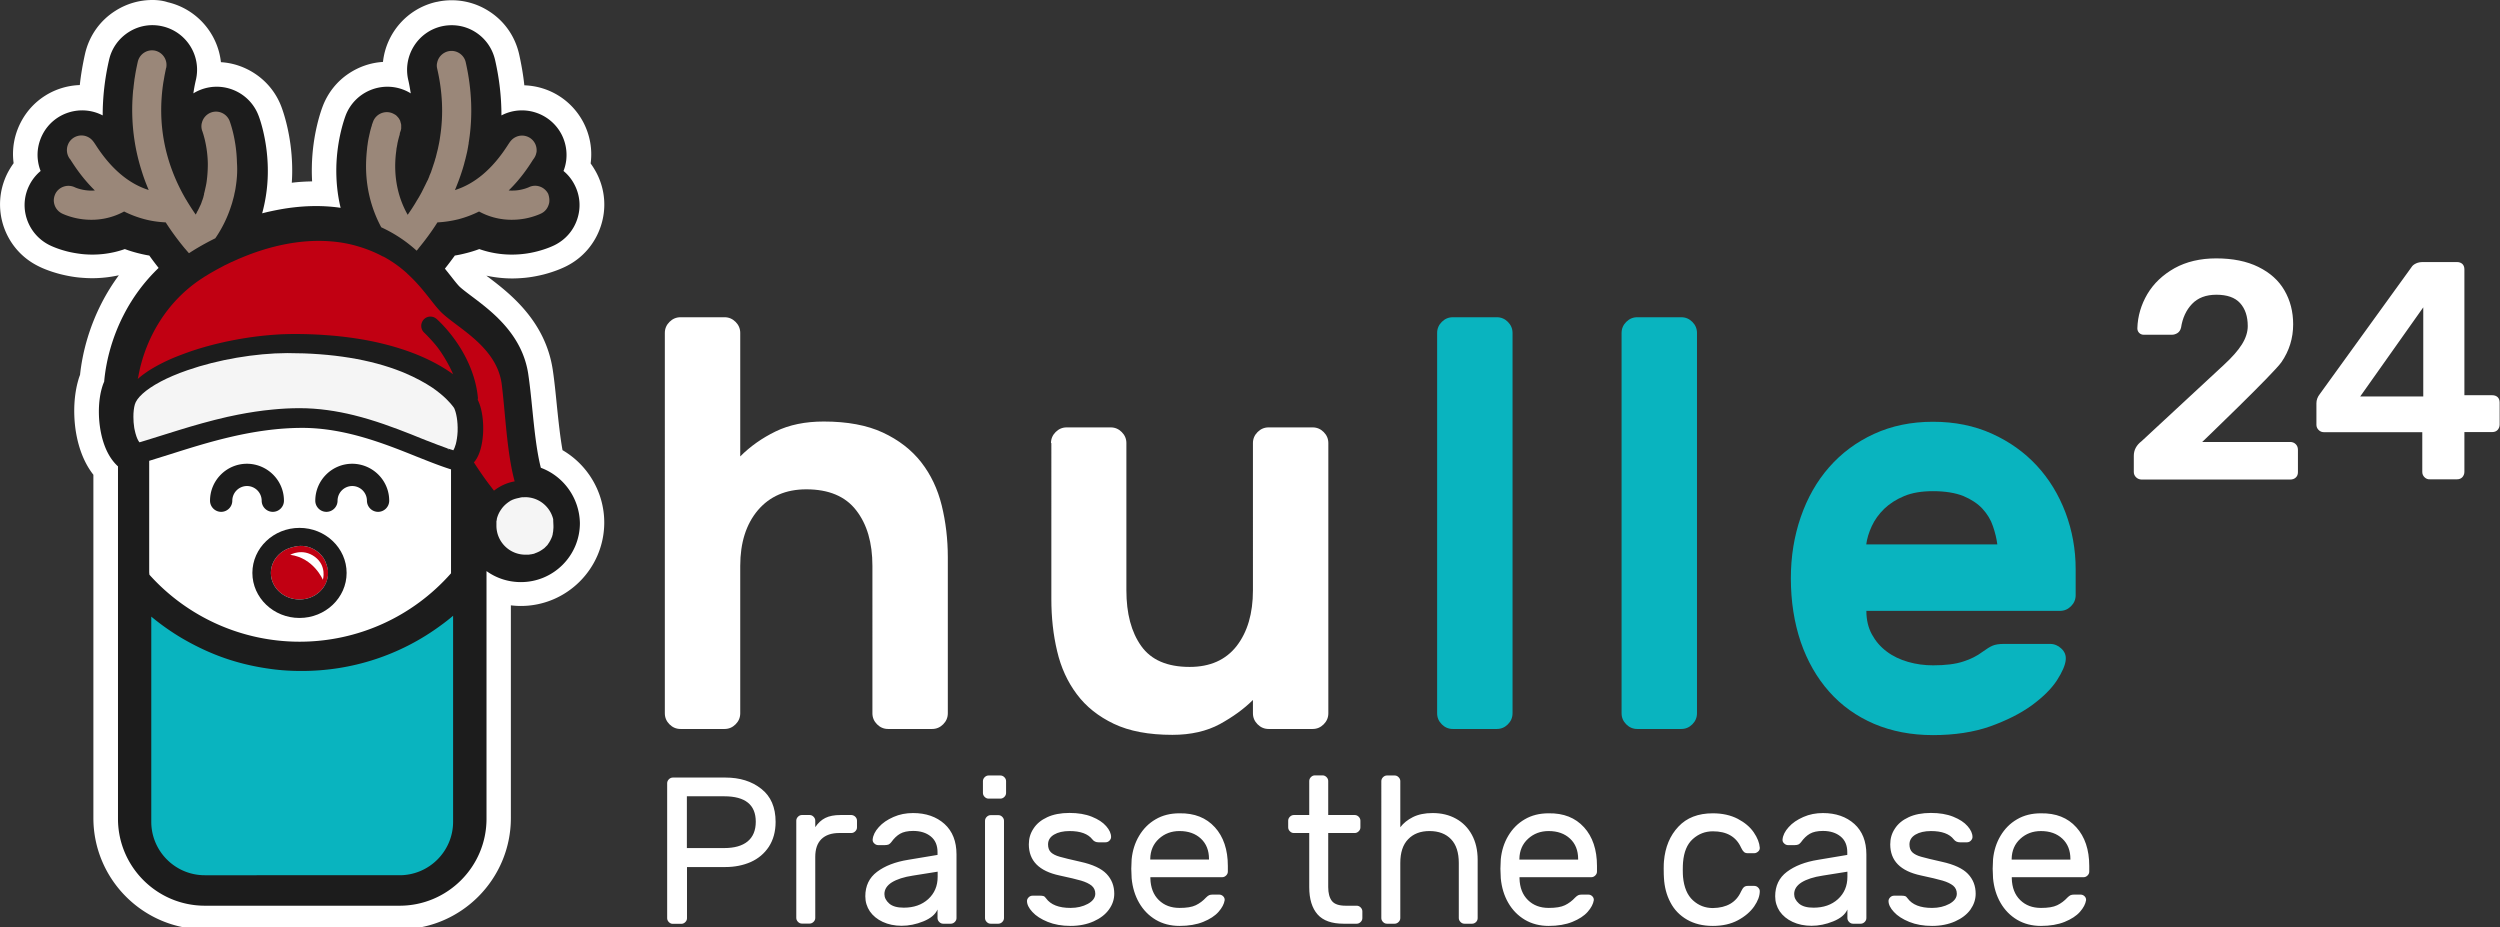
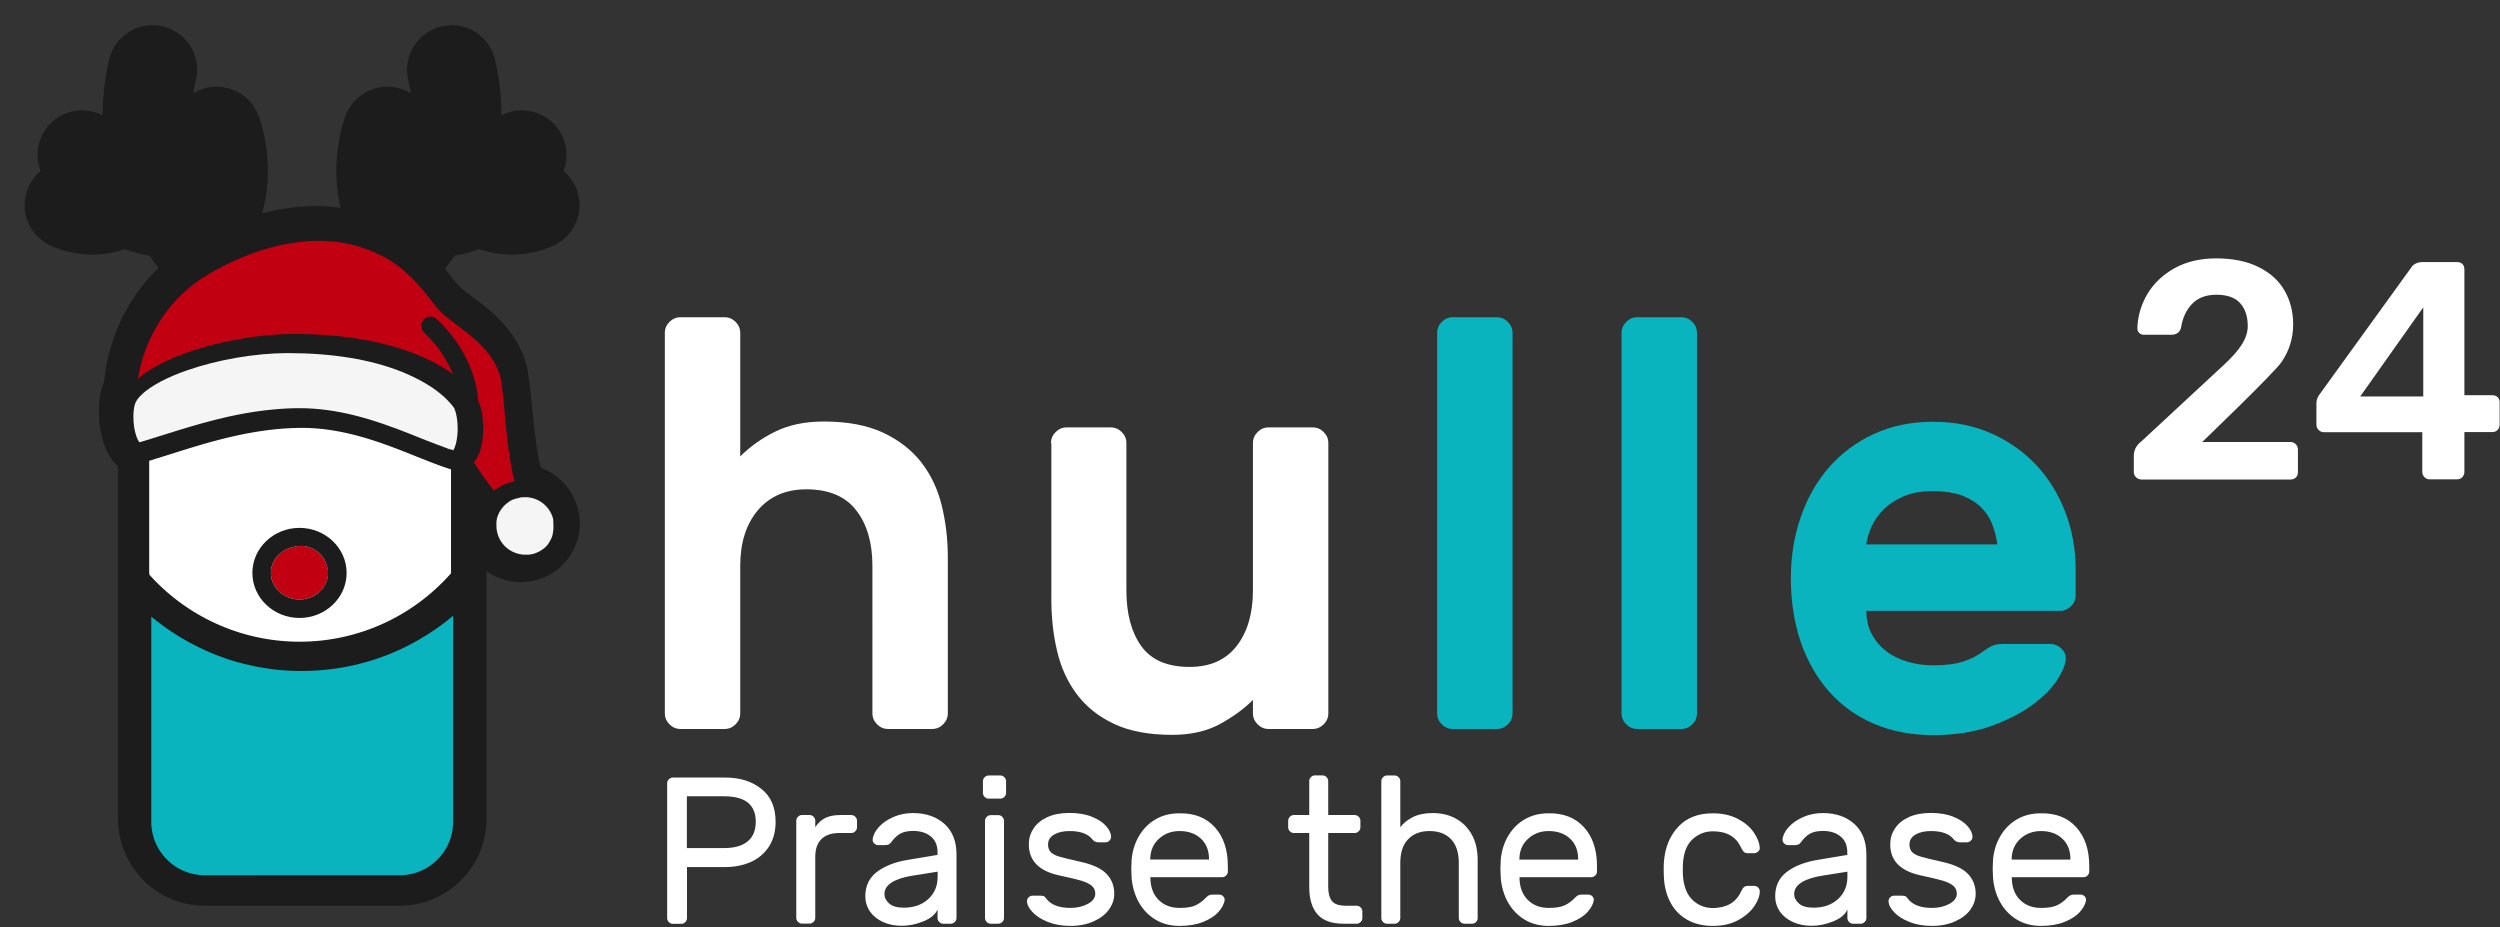
<svg xmlns="http://www.w3.org/2000/svg" viewBox="0 0 2042.6 757.8">
  <rect x="0" y="0" width="2042.6" height="757.8" fill="#333333" stroke="none" />
  <g fill="#fff">
    <path d="M622 644.5c7.8 6.1 11.7 15.1 11.7 27 0 8-1.9 14.7-5.5 20.3-3.7 5.6-8.6 9.7-14.8 12.5-6.2 2.7-13.1 4.1-20.7 4.1h-31.4v41.8c0 1.3-.5 2.3-1.4 3.2s-2 1.4-3.2 1.4h-7c-1.3 0-2.3-.5-3.2-1.4s-1.4-2-1.4-3.2V639.9c0-1.2.5-2.3 1.4-3.2s2-1.4 3.2-1.4h43c11.7 0 21.5 3 29.3 9.2zm-30.3 48.4c8.3 0 14.7-1.8 19.1-5.4s6.7-9 6.7-16.1c0-13.9-8.6-20.8-25.8-20.8h-30.5v42.3h30.5zm107.1-25.6c.9.9 1.4 2 1.4 3.2v5.5c0 1.3-.5 2.3-1.4 3.2s-2 1.4-3.2 1.4h-9.9c-6.4 0-11.2 1.7-14.6 5-3.4 3.4-5 8.2-5 14.6V750c0 1.3-.5 2.3-1.4 3.2s-2 1.4-3.2 1.4h-6.3c-1.3 0-2.3-.5-3.2-1.4s-1.4-2-1.4-3.2v-79.5c0-1.2.5-2.3 1.4-3.2s2-1.4 3.2-1.4h6.3c1.3 0 2.3.5 3.2 1.4s1.4 2 1.4 3.2v5.3c2.3-3.4 5-5.9 8.2-7.5s7.3-2.4 12.5-2.4h8.9c1.1.1 2.2.5 3.1 1.4zm67.2 31.2v-2.2c0-5.6-1.8-9.9-5.5-12.9s-8.5-4.5-14.4-4.5c-4.5 0-8.1.8-10.7 2.3s-5 3.8-7.2 6.9c-.7.9-1.4 1.5-2.2 1.9-.8.3-1.9.5-3.2.5h-5.2c-1.3 0-2.4-.5-3.3-1.4-1-.9-1.4-2-1.3-3.2.3-3.4 2-6.8 5-10.1 3-3.4 7-6.1 12-8.3s10.3-3.2 16-3.2c10.6 0 19.1 3 25.7 8.9 6.5 5.9 9.8 14.2 9.8 24.9v52c0 1.3-.5 2.3-1.4 3.2s-2 1.4-3.2 1.4h-6.3c-1.3 0-2.3-.5-3.2-1.4s-1.4-2-1.4-3.2v-7c-1.8 4.1-5.7 7.3-11.6 9.7s-11.8 3.6-17.7 3.6c-5.8 0-11-1.1-15.5-3.2s-8-5-10.5-8.6c-2.4-3.6-3.7-7.7-3.7-12.3 0-8.5 3.2-15.2 9.6-20s14.8-8.1 25.4-9.8l24-4zm0 13.7l-20.1 3.2c-7.4 1.1-13.1 3-17.2 5.5-4.1 2.6-6.1 5.8-6.1 9.6 0 2.8 1.3 5.4 3.9 7.7s6.6 3.4 11.9 3.4c8.2 0 14.8-2.3 20-7 5.1-4.7 7.7-10.7 7.7-18.3v-4.1h-.1zm54.6-61.1c-.9.9-2 1.4-3.2 1.4h-9.7c-1.3 0-2.3-.5-3.2-1.4s-1.4-2-1.4-3.2v-9.7c0-1.2.5-2.3 1.4-3.2s2-1.4 3.2-1.4h9.7c1.2 0 2.3.5 3.2 1.4s1.4 2 1.4 3.2v9.7c0 1.2-.5 2.3-1.4 3.2zm-1.7 102.2c-.9.9-2 1.4-3.2 1.4h-6.3c-1.3 0-2.3-.5-3.2-1.4s-1.4-2-1.4-3.2v-79.5c0-1.2.5-2.3 1.4-3.2s2-1.4 3.2-1.4h6.3c1.3 0 2.3.5 3.2 1.4s1.4 2 1.4 3.2v79.5c0 1.2-.5 2.3-1.4 3.2zm21.7-63.5c0-4.7 1.2-8.9 3.8-12.8 2.5-3.9 6.2-7 11.2-9.3 4.9-2.3 11-3.5 18.2-3.5 7 0 13.1 1 18.3 3.1s9 4.6 11.7 7.7 4 6 4 8.9c0 1.1-.5 2.1-1.4 3s-2 1.3-3.2 1.3h-5.6c-2.2 0-3.9-.8-5.1-2.4-3.5-4.5-9.7-6.8-18.6-6.8-5.2 0-9.5 1-12.7 2.9s-4.9 4.6-4.9 8c0 2.8.8 5 2.4 6.5s4 2.7 7.2 3.6 8.8 2.3 16.9 4.1c10 2.2 17.1 5.5 21.3 9.9s6.3 9.8 6.3 16.2c0 4.7-1.5 9-4.4 13s-7.1 7.2-12.5 9.6-11.7 3.7-18.8 3.7-13.3-1.1-18.7-3.3-9.6-4.9-12.5-8.1c-3-3.2-4.4-6.2-4.4-9 0-1.1.5-2.1 1.4-3s2-1.3 3.2-1.3h6.1c1 0 1.9.1 2.7.3s1.5.9 2.2 1.9c3.8 5.2 10.4 7.8 20 7.8 5.3 0 10-1.1 14.1-3.3 4-2.2 6.1-5 6.1-8.3 0-2.7-1-4.9-3-6.6-2-1.6-4.9-3-8.6-4.1-3.8-1.1-9.6-2.5-17.6-4.2-16.8-3.6-25.1-12-25.1-25.5zm152-13.9c7 7.7 10.6 18.3 10.6 31.6v4.6c0 1.3-.5 2.3-1.4 3.2s-2 1.4-3.2 1.4h-58.7v1c.2 7.5 2.5 13.4 6.9 17.7s10 6.4 17 6.4c5.7 0 10.1-.7 13.2-2.2s5.9-3.6 8.4-6.3c.9-.9 1.7-1.5 2.5-1.9.7-.3 1.7-.5 3-.5h5.1c1.4 0 2.5.5 3.4 1.4s1.3 2 1.2 3.2c-.5 3.1-2.1 6.2-5 9.5s-7.1 6-12.5 8.2-11.9 3.3-19.4 3.3c-7.3 0-13.8-1.7-19.4-5-5.7-3.4-10.2-8-13.6-13.9s-5.4-12.6-6.1-20c-.2-3.4-.3-6-.3-7.8s.1-4.4.3-7.8c.7-7 2.7-13.4 6.1-19.1s7.8-10.2 13.5-13.5c5.6-3.3 12.1-4.9 19.5-4.9 12.2-.2 21.8 3.6 28.9 11.4zm-4.8 26.4v-.5c0-6.9-2.2-12.5-6.6-16.6S971 679 963.7 679c-6.6 0-12.2 2.1-16.8 6.3s-7 9.7-7.1 16.5v.5h48zm100.4 33.8c2 2.6 5.8 3.9 11.3 3.9h9c1.2 0 2.3.5 3.2 1.4s1.4 2 1.4 3.2v5.5c0 1.3-.5 2.3-1.4 3.2s-2 1.4-3.2 1.4h-10.7c-9.7 0-16.8-2.5-21.3-7.6s-6.8-12.5-6.8-22.3v-44.2h-12.6c-1.3 0-2.3-.5-3.2-1.4s-1.4-2-1.4-3.2v-5.5c0-1.2.5-2.3 1.4-3.2s2-1.4 3.2-1.4h12.6v-27.8c0-1.2.5-2.3 1.4-3.2s2-1.4 3.2-1.4h6.3c1.2 0 2.3.5 3.2 1.4s1.4 2 1.4 3.2v27.8h21.7c1.2 0 2.3.5 3.2 1.4s1.4 2 1.4 3.2v5.5c0 1.3-.5 2.3-1.4 3.2s-2 1.4-3.2 1.4h-21.7v44.2c0 4.9 1 8.7 3 11.3zm117.8 17.2c-.9.9-2 1.4-3.2 1.4h-6.3c-1.3 0-2.3-.5-3.2-1.4s-1.4-2-1.4-3.2v-45c0-8.5-2.1-15-6.3-19.4s-10.1-6.7-17.6-6.7c-7.4 0-13.2 2.2-17.5 6.7-4.3 4.4-6.4 10.9-6.4 19.4v45c0 1.3-.5 2.3-1.4 3.2s-2 1.4-3.2 1.4h-6.3c-1.3 0-2.3-.5-3.2-1.4s-1.4-2-1.4-3.2V638.2c0-1.2.5-2.3 1.4-3.2s2-1.4 3.2-1.4h6.3c1.3 0 2.3.5 3.2 1.4s1.4 2 1.4 3.2v37.7c2.5-3.3 5.9-6.1 10.3-8.3s9.8-3.3 16.1-3.3c7.2 0 13.5 1.5 19.1 4.6s9.9 7.5 13 13.2 4.7 12.5 4.7 20.4v47.6c0 1.2-.4 2.3-1.3 3.2zm88.2-77.4c7 7.7 10.6 18.3 10.6 31.6v4.6c0 1.3-.5 2.3-1.4 3.2s-2 1.4-3.2 1.4h-58.7v1c.2 7.5 2.5 13.4 6.9 17.7s10 6.4 17 6.4c5.7 0 10.1-.7 13.2-2.2s5.9-3.6 8.4-6.3c.9-.9 1.7-1.5 2.5-1.9.7-.3 1.7-.5 3-.5h5.1c1.4 0 2.5.5 3.4 1.4s1.3 2 1.2 3.2c-.5 3.1-2.1 6.2-5 9.5s-7.1 6-12.5 8.2-11.9 3.3-19.4 3.3c-7.3 0-13.8-1.7-19.4-5-5.7-3.4-10.2-8-13.6-13.9s-5.4-12.6-6.1-20c-.2-3.4-.3-6-.3-7.8s.1-4.4.3-7.8c.7-7 2.7-13.4 6.1-19.1s7.8-10.2 13.5-13.5c5.6-3.3 12.1-4.9 19.5-4.9 12.2-.2 21.8 3.6 28.9 11.4zm-4.8 26.4v-.5c0-6.9-2.2-12.5-6.6-16.6s-10.2-6.2-17.5-6.2c-6.6 0-12.2 2.1-16.8 6.3s-7 9.7-7.1 16.5v.5h48zm133.1 26.1c.8-1.7 1.6-2.9 2.4-3.6s1.9-1 3.2-1h5.1c1.2 0 2.3.4 3.2 1.3s1.4 1.8 1.4 3c0 3.9-1.5 8-4.6 12.5-3.1 4.4-7.5 8.2-13.3 11.3s-12.6 4.6-20.5 4.6c-8.1 0-15.1-1.7-21-5.1s-10.5-8.1-13.6-14.1c-3.2-6-4.9-12.7-5.3-20-.1-1.4-.2-4-.2-7.8 0-2.7.1-4.7.2-5.8 1-11.6 4.9-21 11.8-28.3 6.8-7.3 16.2-10.9 28.1-10.9 7.8 0 14.6 1.5 20.4 4.5 5.7 3 10.1 6.7 13.1 11.1s4.6 8.5 4.9 12.4c.1 1.3-.3 2.3-1.3 3.2s-2.1 1.4-3.3 1.4h-5.1c-1.4 0-2.4-.3-3.2-1s-1.6-1.9-2.4-3.6c-4-8.9-11.7-13.3-23-13.3-6.3 0-11.7 2.1-16.4 6.3s-7.3 10.6-8 19.1c-.1 1.3-.2 3.3-.2 6.1 0 2.6.1 4.5.2 5.8.8 8.5 3.5 14.9 8.1 19.1s10 6.3 16.3 6.3c11.3-.2 19-4.6 23-13.5zm86.8-29.9v-2.2c0-5.6-1.8-9.9-5.5-12.9s-8.5-4.5-14.4-4.5c-4.5 0-8.1.8-10.7 2.3s-5 3.8-7.2 6.9c-.7.9-1.4 1.5-2.2 1.9-.8.3-1.9.5-3.2.5h-5.1c-1.3 0-2.4-.5-3.3-1.4-1-.9-1.4-2-1.3-3.2.3-3.4 2-6.8 5-10.1 3-3.4 7-6.1 12-8.3s10.3-3.2 16-3.2c10.6 0 19.1 3 25.7 8.9 6.5 5.9 9.8 14.2 9.8 24.9v52c0 1.3-.5 2.3-1.4 3.2s-2 1.4-3.2 1.4h-6.3c-1.3 0-2.3-.5-3.2-1.4s-1.4-2-1.4-3.2v-7c-1.8 4.1-5.7 7.3-11.6 9.7s-11.8 3.6-17.7 3.6c-5.8 0-11-1.1-15.5-3.2s-8-5-10.5-8.6c-2.4-3.6-3.7-7.7-3.7-12.3 0-8.5 3.2-15.2 9.6-20s14.8-8.1 25.4-9.8l23.9-4zm0 13.7l-20.1 3.2c-7.4 1.1-13.1 3-17.2 5.5-4.1 2.6-6.1 5.8-6.1 9.6 0 2.8 1.3 5.4 3.9 7.7s6.6 3.4 11.9 3.4c8.2 0 14.8-2.3 20-7 5.1-4.7 7.7-10.7 7.7-18.3v-4.1h-.1zm35.1-22.4c0-4.7 1.2-8.9 3.8-12.8 2.5-3.9 6.2-7 11.2-9.3 4.9-2.3 11-3.5 18.2-3.5 7 0 13.1 1 18.3 3.1s9 4.6 11.7 7.7 4 6 4 8.9c0 1.1-.5 2.1-1.4 3s-2 1.3-3.2 1.3h-5.6c-2.2 0-3.9-.8-5.1-2.4-3.5-4.5-9.7-6.8-18.6-6.8-5.2 0-9.5 1-12.7 2.9s-4.9 4.6-4.9 8c0 2.8.8 5 2.4 6.5s4 2.7 7.2 3.6 8.8 2.3 16.9 4.1c10 2.2 17.1 5.5 21.3 9.9s6.3 9.8 6.3 16.2c0 4.7-1.5 9-4.3 13-2.9 4-7.1 7.2-12.5 9.6s-11.7 3.7-18.8 3.7-13.3-1.1-18.7-3.3-9.6-4.9-12.5-8.1c-3-3.2-4.4-6.2-4.4-9 0-1.1.5-2.1 1.4-3s2-1.3 3.2-1.3h6.1c1 0 1.9.1 2.7.3s1.5.9 2.2 1.9c3.8 5.2 10.4 7.8 20 7.8 5.3 0 10-1.1 14.1-3.3 4-2.2 6.1-5 6.1-8.3 0-2.7-1-4.9-3-6.6-2-1.6-4.9-3-8.6-4.1-3.8-1.1-9.6-2.5-17.6-4.2-16.9-3.6-25.2-12-25.2-25.5zm152-13.9c7 7.7 10.6 18.3 10.6 31.6v4.6c0 1.3-.5 2.3-1.4 3.2s-2 1.4-3.2 1.4h-58.7v1c.2 7.5 2.5 13.4 6.9 17.7s10 6.4 17 6.4c5.7 0 10.1-.7 13.2-2.2s5.9-3.6 8.4-6.3c.9-.9 1.7-1.5 2.5-1.9.7-.3 1.7-.5 3-.5h5.1c1.4 0 2.5.5 3.4 1.4s1.3 2 1.2 3.2c-.5 3.1-2.1 6.2-5 9.5s-7.1 6-12.5 8.2-11.9 3.3-19.4 3.3c-7.3 0-13.8-1.7-19.4-5-5.7-3.4-10.2-8-13.6-13.9s-5.4-12.6-6.1-20c-.2-3.4-.3-6-.3-7.8s.1-4.4.3-7.8c.7-7 2.7-13.4 6.1-19.1s7.8-10.2 13.5-13.5c5.6-3.3 12.1-4.9 19.5-4.9 12.3-.2 21.9 3.6 28.9 11.4zm-4.8 26.4v-.5c0-6.9-2.2-12.5-6.6-16.6s-10.2-6.2-17.5-6.2c-6.6 0-12.2 2.1-16.8 6.3s-7 9.7-7.1 16.5v.5h48zm53.6-312.4c-1.2-1.2-1.8-2.6-1.8-4.3v-13.2c0-4.7 2.1-8.7 6.3-11.9l67.4-62.5c6.5-6 11.4-11.5 14.6-16.6s4.8-10.1 4.8-15c0-7.9-2.1-14.2-6.3-18.8s-10.7-6.8-19.3-6.8c-8.5 0-15.1 2.5-19.9 7.5s-7.8 11.5-9 19.4c-.5 2-1.5 3.5-2.9 4.4s-3 1.4-4.7 1.4h-22.8c-1.5 0-2.8-.5-3.8-1.5s-1.5-2.3-1.5-3.8c.3-10 3.1-19.3 8.2-28 5.2-8.7 12.6-15.7 22.2-21.1 9.6-5.3 21-8 34-8 13.5 0 25 2.3 34.5 7s16.6 11 21.3 19.2c4.7 8.1 7.1 17.3 7.1 27.7 0 11.3-3.2 21.6-9.5 30.8s-64.8 65.3-64.8 65.3h71.8c1.9 0 3.4.6 4.6 1.8s1.8 2.7 1.8 4.6v18.3c0 1.9-.6 3.3-1.8 4.4s-2.7 1.6-4.6 1.6h-121.5c-1.7-.1-3.2-.7-4.4-1.9zm235.7 0c-1.2-1.2-1.8-2.6-1.8-4.3v-32.5h-80.4c-1.7 0-3.1-.6-4.3-1.8s-1.8-2.6-1.8-4.3v-17.5c0-2.7.9-5.2 2.8-7.6l74.8-103.5c.8-1.4 2.1-2.4 3.8-3.2s3.6-1.1 5.6-1.1h27.9c1.9 0 3.3.6 4.4 1.6 1.1 1.1 1.6 2.6 1.6 4.4v102.8h22.8c1.9 0 3.3.6 4.4 1.6 1.1 1.1 1.6 2.6 1.6 4.4v18c0 1.7-.6 3.1-1.6 4.3-1.1 1.2-2.6 1.8-4.4 1.8h-22.8v32.5c0 1.7-.6 3.1-1.6 4.3-1.1 1.2-2.6 1.8-4.4 1.8h-22.3c-1.6.1-3.1-.5-4.3-1.7zm-52.5-66h51.5v-72.8l-51.5 72.8z" />
    <path d="M774.4 582.8c0 3.5-1.3 6.5-3.8 9s-5.5 3.8-9 3.8h-36c-3.5 0-6.5-1.3-9-3.8s-3.8-5.5-3.8-9V462.4c0-19-4.4-34.1-13.3-45.5-8.8-11.4-22.4-17.1-40.7-17.1-16.7 0-29.9 5.7-39.6 17.1-9.6 11.4-14.4 26.5-14.4 45.5v120.4c0 3.5-1.3 6.5-3.8 9s-5.5 3.8-9 3.8h-36c-3.5 0-6.5-1.3-9-3.8s-3.8-5.5-3.8-9V272c0-3.5 1.3-6.5 3.8-9s5.5-3.8 9-3.8h36c3.5 0 6.5 1.3 9 3.8s3.8 5.5 3.8 9v100.9c8.2-8.2 17.8-15 28.9-20.4s24.2-8.1 39.3-8.1c19.3 0 35.4 3 48.3 9s23.4 14.1 31.3 24.2 13.5 21.9 16.8 35.3 5 27.6 5 42.4v127.5zM858.7 362c0-3.5 1.3-6.5 3.8-9s5.5-3.8 9-3.8h36c3.5 0 6.5 1.3 9 3.8s3.8 5.5 3.8 9v120.3c0 19 4 34.1 12.1 45.5s21.2 17.1 39.6 17.1c16.7 0 29.5-5.7 38.4-17.1 8.8-11.4 13.3-26.5 13.3-45.5V362c0-3.5 1.3-6.5 3.8-9s5.5-3.8 9-3.8h36c3.5 0 6.5 1.3 9 3.8s3.8 5.5 3.8 9v220.8c0 3.5-1.3 6.5-3.8 9s-5.5 3.8-9 3.8h-36c-3.5 0-6.5-1.3-9-3.8s-3.8-5.5-3.8-9v-10.9c-7.3 7.3-16.3 13.8-27 19.7-10.7 5.8-23.7 8.8-38.8 8.8-19.3 0-35.2-3-47.8-9s-22.7-14-30.3-24.2c-7.6-10.1-13-21.9-16.1-35.3-3.2-13.4-4.7-27.6-4.7-42.4V362h-.3z" />
  </g>
  <g fill="#09b4bf">
    <use href="#B" />
    <use href="#B" x="150.7" />
    <path d="M1463.2 472.4c0-17.7 2.7-34.3 8.1-50 5.4-15.6 13.1-29.2 23.2-40.7s22.3-20.6 36.7-27.2 30.4-9.9 48.1-9.9 33.7 3.2 48.1 9.7 26.6 15.2 36.7 26.1 17.9 23.7 23.5 38.4c5.5 14.7 8.3 30.1 8.3 46.2v21.3c0 3.5-1.3 6.5-3.8 9s-5.5 3.8-9 3.8h-158.2c0 7.3 1.5 13.7 4.5 19.2s7 10.2 12.1 14c5 3.8 10.9 6.6 17.5 8.5s13.4 2.8 20.4 2.8c10.1 0 18.3-1 24.6-3.1 6.3-2 11.5-4.7 15.6-7.8 3.5-2.5 6.3-4.3 8.5-5.2s5.2-1.4 9-1.4h37.9c3.5 0 6.6 1.3 9.2 3.8 2.7 2.5 3.9 5.5 3.6 9-.3 4.4-2.8 10.1-7.3 17.1-4.6 7-11.5 13.7-20.6 20.4-9.2 6.6-20.5 12.3-33.9 17.1-13.4 4.7-29 7.1-46.7 7.1s-33.7-3.1-48.1-9.2c-14.4-6.2-26.6-14.9-36.7-26.3s-17.8-24.9-23.2-40.5c-5.4-16-8.1-33.3-8.1-52.2zm116.1-71.1c-9.2 0-17 1.3-23.5 4s-11.9 6.2-16.3 10.4c-4.4 4.3-7.8 9-10.2 14.2s-3.9 10.2-4.5 14.9h107.1c-.6-4.7-1.8-9.7-3.6-14.9-1.7-5.2-4.6-9.9-8.5-14.2-4-4.3-9.2-7.7-15.6-10.4-6.5-2.6-14.8-4-24.9-4z" />
  </g>
-   <path d="M124.5 0h0c-10.6 0-21 3-30 8.7-12.8 8-21.6 20.5-25 35.2-1.9 8.5-3.4 17.1-4.3 25.6-20.4.7-38.8 12.2-48.2 30.4-5.3 10.2-7.4 21.7-5.9 33.2v.3c-1.9 2.6-3.6 5.4-5.1 8.3-6.7 13.5-7.8 28.8-3.1 43.1 4.8 14.3 14.8 25.9 28.3 32.6 2.9 1.5 9.2 4.3 18.1 6.6 5.2 1.3 10.5 2.3 15.8 2.8 3.4.3 6.8.5 10.1.5a100.65 100.65 0 0 0 21.9-2.4c-5.2 7.1-9.9 14.6-14 22.6-9.5 18.5-15.6 38.8-17.7 58.8a39.56 39.56 0 0 0-1.5 4.5c-3.3 11.5-4.1 25.5-2.3 39.3 1.5 10.9 5.2 25.7 14.7 37.8v280.4c0 50.2 40.8 91 91 91h159.1c50.2 0 91-40.8 91-91V494.6c2.7.3 5.3.5 8.1.5 37.6 0 68.2-30.6 68.2-68.2 0-24.5-13.3-47-34.1-59.1-2-11.1-3.4-24.8-4.6-36.2v-.1c-1-9.9-2-20.2-3.4-29.5-6.2-40.6-36.1-63.1-54-76.6-.1-.1-.2-.2-.3-.2 7 1.5 14.1 2.3 21.2 2.3 3.4 0 6.8-.2 10.1-.5 5.3-.5 10.6-1.5 15.8-2.8 8.8-2.3 15.1-5.1 18.1-6.6 13.5-6.7 23.5-18.3 28.3-32.6s3.7-29.6-3.1-43.1c-1.5-2.9-3.2-5.7-5.1-8.3v-.3c1.5-11.5-.6-22.9-5.9-33.2-9.5-18.2-27.8-29.7-48.3-30.4-.9-8.5-2.4-17.1-4.3-25.6-3.4-14.7-12.2-27.2-25-35.2-9-5.7-19.4-8.7-30-8.7-4 0-8 .4-12 1.3h-.1l-.6.1c-24 5.5-41 25.7-43.5 49-10 .6-19.6 3.9-28 9.5-9.6 6.4-16.9 15.6-21.1 26.4-1.4 3.6-8.5 23.1-9 49.5-.1 4.1 0 8.1.2 12.2-5.4.1-11 .4-16.6 1.1.3-4.4.4-8.8.3-13.2-.5-26.3-7.6-45.8-9-49.4-4.2-10.8-11.5-19.9-21.2-26.4-8.4-5.6-18-8.9-28-9.5C178 27.6 161 7.4 137 1.8 133 .5 128.8 0 124.5 0h0z" fill="#fff" />
  <path d="M441.9 382.2c-3.5-13.5-5.4-32.3-7-48.1-1-10.1-2-19.7-3.3-28.5-4.9-32.5-29.8-51.2-46.3-63.6-4.1-3.1-8.4-6.3-10.3-8.3-1.7-1.8-4-4.7-6.4-7.8l-5.1-6.4c2.8-3.5 5.5-7.1 8.1-10.7 3.2-.5 6.3-1.2 9.4-2a99.88 99.88 0 0 0 10.6-3.3c11.1 3.9 22.9 5.3 34.8 4.1 4.3-.4 8.6-1.2 12.8-2.3 7.3-1.9 12.3-4.2 14.1-5.1 8.7-4.4 15.2-11.8 18.3-21.1 3.1-9.2 2.4-19.1-2-27.8-2.3-4.6-5.4-8.5-9.2-11.6 1.1-2.7 1.8-5.6 2.2-8.5.9-7.4-.4-14.8-3.8-21.4-9.3-17.8-31.3-24.8-49.1-15.5 0-14.9-1.7-30-5.2-45.3-2.2-9.5-7.9-17.6-16.1-22.8s-18-6.8-27.5-4.7h0c-19.6 4.5-31.8 24.1-27.4 43.6.9 3.7 1.5 7.5 2.1 11.2-1.9-1.2-3.9-2.2-6-3-18.7-7.2-39.8 2.1-47.1 20.8-.7 1.9-7.2 19.1-7.7 42.6-.2 11.3.9 22.4 3.5 33.1-15.7-2.3-32.3-1.8-49.5 1.3-4.8.9-9.7 1.9-14.6 3.2 3.3-12.1 4.9-24.7 4.6-37.6-.5-23.5-6.9-40.7-7.7-42.6-7.3-18.7-28.4-28-47.1-20.8-2.1.8-4.1 1.8-6 3 .5-3.7 1.2-7.4 2.1-11.2 4.5-19.6-7.8-39.1-27.4-43.6-9.5-2.2-19.3-.5-27.5 4.7S91.2 39.5 89.1 49c-3.5 15.2-5.2 30.3-5.2 45.3C66.1 85 44 92 34.8 109.8c-3.4 6.6-4.8 14-3.8 21.4.4 3 1.1 5.8 2.2 8.5-3.7 3.1-6.9 7-9.2 11.6-4.4 8.7-5.1 18.6-2 27.8s9.6 16.7 18.3 21.1c1.8.9 6.8 3.2 14.1 5.1 4.2 1.1 8.5 1.8 12.8 2.3 11.9 1.2 23.8-.2 34.8-4.1a99.88 99.88 0 0 0 10.6 3.3c3.1.8 6.3 1.5 9.4 2 2.4 3.4 5 6.8 7.6 10.1-11.5 11-21.2 24-28.6 38.5-8.8 17.1-14.3 36.2-15.9 54.5-.8 1.7-1.4 3.5-1.9 5.3-2.5 8.8-3.1 20.1-1.6 31.1 1.3 9.5 4.7 22.7 13.6 31.6.4.4.8.8 1.2 1.1v288c0 39.1 31.8 71 71 71h159.1c39.1 0 71-31.8 71-71V466.6c7.9 5.7 17.6 9 28.1 9 26.6 0 48.2-21.6 48.2-48.2-.4-20.7-13.5-38.4-31.9-45.2z" fill="#1c1c1c" />
-   <path d="M310.6 202.1c0 .1 0 .1 0 0 0 .1-.1.1 0 0-.1.1 0 0 0 0zm138.1-36.4c0 .1 0 .3-.1.4-.1.5-.2.9-.4 1.4-1 3-3.1 5.5-6 6.9-.4.2-3.9 1.9-9.3 3.3-3 .8-6.1 1.3-9.1 1.6-11.4 1.1-22.5-1.1-32.4-6.5a86.66 86.66 0 0 1-16.7 6.3c-5.6 1.4-11.4 2.3-17.3 2.6-4.6 7.3-9.9 14.5-15.6 21.4v.1c-.4.5-.8 1-1.2 1.4-.1.1-.1.2-.2.2-7.6-6.9-17-13.6-28.9-19.1-8.5-15.8-12.8-33.6-12.4-52.3.1-4.2.4-8.1.8-11.8 0-.3.1-.7.1-1s.1-.6.1-1l.3-1.9c0-.3.1-.6.1-.9.3-1.9.6-3.7 1-5.3.1-.4.2-.8.2-1.1 0-.1 0-.2.1-.2.1-.7.3-1.3.4-1.9a41.92 41.92 0 0 1 .6-2.4c0-.1.1-.3.1-.4s.1-.2.1-.3.1-.2.1-.3v-.2c0-.1.1-.2.1-.3.1-.2.1-.4.2-.6 0-.1.1-.2.1-.3s.1-.2.1-.3c.1-.3.2-.5.2-.7v-.1c0-.1.1-.2.1-.3v-.1c0-.1.1-.3.1-.4.1-.2.1-.3.2-.5 0-.1 0-.1.1-.2.1-.2.1-.4.2-.6 0-.1.1-.2.1-.3s.1-.2.1-.2c0-.1.1-.2.1-.2v-.1c.1-.2.1-.3.1-.3 2.4-6.1 9.3-9.1 15.4-6.8.2.1.3.1.5.2.1.1.2.1.4.2.1.1.3.1.4.2.4.2.7.4 1.1.6.1 0 .1.1.2.1.1.1.2.2.3.2.1.1.2.2.4.3l.3.3c.2.1.3.3.4.4l.2.2.2.2.2.2c.2.2.3.4.5.6a3.04 3.04 0 0 1 .5.7c.2.2.3.5.5.8.1.1.1.3.2.4s.1.2.2.3.1.2.1.3.1.2.1.3.1.2.1.3.1.2.1.4c0 .1.1.3.1.4s.1.2.1.3.1.2.1.3c0 .2.1.3.1.5 0 .1.1.3.1.4s0 .2.1.3v.3.1.3.4.7.2.5.3.4c0 .2-.1.4-.1.5 0 .2-.1.4-.1.5s-.1.3-.1.4c-.1.4-.2.8-.4 1.2 0 0-.2.5-.4 1.3v.1.1c0 .1-.1.2-.1.2v.1.1.1.1.2c0 .1-.1.2-.1.3-.1.2-.1.5-.2.7a12.59 12.59 0 0 0-.3 1c0 .1-.1.2-.1.4-.1.4-.2.7-.3 1.1 0 .1-.1.3-.1.4-.1.3-.1.5-.2.8s-.1.6-.2.9c-.2.8-.4 1.7-.5 2.6-.1.3-.1.6-.2 1l-.3 1.6c-.1.5-.2 1-.2 1.5 0 .3-.1.5-.1.8s-.1.5-.1.8-.1.5-.1.8c-.4 2.9-.6 6.2-.7 9.6-.2 15.1 3.2 28.9 10.2 41.3 2.5-3.6 4.9-7.2 7-10.8.3-.6.7-1.2 1.1-1.8.2-.4.4-.8.7-1.1.2-.4.4-.8.6-1.1.3-.5.5-.9.8-1.4.2-.3.3-.6.5-.9.2-.4.4-.8.6-1.1l.6-1.2.6-1.2.6-1.2c.3-.5.5-1.1.8-1.6s.5-1.1.8-1.6c.2-.4.4-.9.6-1.3l.3-.6.6-1.2s0-.1.1-.1c.1-.1.1-.3.2-.4.1-.2.2-.3.2-.5v-.1l.3-.6v-.1c.1-.1.1-.3.2-.4.1-.2.2-.5.3-.7v-.1c.1-.2.2-.4.2-.6.1-.3.2-.6.4-.9.1-.3.3-.7.4-1 0-.1.1-.2.1-.2 0-.1.1-.1.1-.2s.1-.2.1-.3c0 0 0-.1.1-.2s0-.1.1-.2c.1-.2.1-.4.2-.6v-.1c.1-.2.2-.4.2-.6.1-.3.2-.5.3-.8.1-.4.3-.8.4-1.2s.3-.8.4-1.2c.3-.8.5-1.6.8-2.4.4-1.2.8-2.4 1.1-3.6.1-.4.2-.8.4-1.2l.3-1.2.6-2.4c.3-1.3.7-2.7 1-4l.6-2.9c.5-2.3.9-4.6 1.2-6.9 2.8-18 2-36.6-2.4-55.6a10.24 10.24 0 0 1-.1-4.6c0-.1.1-.3.1-.4s.1-.3.1-.4c1-4.2 4.4-7.7 8.9-8.8 3.1-.7 6.3-.2 9 1.5s4.6 4.3 5.3 7.4c5 22 5.9 43.7 2.6 64.8-.1.5-.2 1-.2 1.6-.1.8-.3 1.6-.4 2.3-.1.8-.3 1.6-.4 2.3-.3 1.6-.6 3.1-1 4.6-.2 1-.5 2-.7 3-.1.5-.3 1-.4 1.5s-.3 1-.4 1.5c-.2.6-.3 1.3-.5 1.9-.1.5-.3 1-.4 1.4-.4 1.4-.8 2.8-1.3 4.2-1.6 5.1-3.6 10.3-5.7 15.4 16.2-5.1 30.6-17.2 42.9-36.3 2.1-3.2 3.4-5.3 6.5-6.9 5.8-3 13-.7 16 5.1 1.1 2.1 1.5 4.5 1.3 6.8 0 .1 0 .3-.1.4 0 .2-.1.4-.1.5s-.1.3-.1.4c-.4 1.9-1.4 3.7-2.7 5.3-.2.4-.6.9-.8 1.3-2.9 4.5-9.2 14.2-19 23.7h.1c1.9.2 3.8.1 5.7 0 6-.5 10.3-2.5 10.6-2.6 5.8-2.9 12.9-.5 15.9 5.4.8 2.3 1.2 4.9.8 7.3zm-256.1-13a40.48 40.48 0 0 1-.9 4.8l-.5 2.5-.3 1.2-.3 1.1-.6 2.2-.3 1.1-.3 1-.3.9c-3 9.6-7.4 18.8-13.2 27.2-11.6 5.7-19 10.6-20.6 11.6l-.9.6-2.1-2.4c-.4-.5-.8-1-1.2-1.4l-.1-.1c-5.7-6.9-11-14.1-15.6-21.3-5.9-.3-11.7-1.1-17.3-2.6a86.66 86.66 0 0 1-16.7-6.3c-9.9 5.4-21 7.6-32.4 6.5-3-.3-6.1-.8-9.1-1.6-5.4-1.4-8.9-3.1-9.3-3.3-2.8-1.4-5-3.9-6-6.9-.6-1.8-.8-3.7-.5-5.5 0-.2.1-.4.1-.6.2-1 .6-2.1 1-3 2.9-5.8 10-8.2 15.9-5.4.2.1 4.5 2.1 10.6 2.6a27.15 27.15 0 0 0 5.7 0h.1c-9.8-9.6-16.1-19.2-19-23.7h0a9.13 9.13 0 0 1-.8-1.3c-2.4-2.7-3.4-6.2-2.9-9.7 0-.2.1-.5.1-.7 0-.1 0-.2.1-.3.2-1 .6-1.9 1-2.8 3-5.8 10.2-8.1 16-5.1 3.1 1.6 4.4 3.7 6.5 6.9 12.3 19 26.7 31.2 42.9 36.3h.1c-2.2-5.1-4.1-10.2-5.7-15.4-6-18.7-8.5-38.1-7.6-57.9.1-1.1.1-2.1.2-3.2 0-.5.1-1.1.1-1.6 0-.4.1-.8.1-1.1 0-.4.1-.8.1-1.2 0-.5.1-1.1.2-1.6 0-.2 0-.5.1-.7 0-.4.1-.8.1-1.2l.3-2.6c.1-.6.1-1.1.2-1.7s.2-1.2.2-1.8l.6-3.6c.5-3.3 1.2-6.6 1.9-9.9.1-.4.2-.9.3-1.3 1.5-6.4 7.8-10.4 14.2-9 6.3 1.5 10.3 7.7 9 14 0 .1 0 .2-.1.2-.2.8-.3 1.5-.5 2.3-.1.7-.3 1.4-.4 2.1-.3 1.3-.5 2.5-.7 3.8l-.6 3.3c-5.2 33.7 1 65.8 18.3 95.6.4.6.8 1.2 1.1 1.8 2.2 3.6 4.5 7.2 7 10.8.4-.7.8-1.4 1.1-2.1.1-.3.3-.5.4-.8.1-.1.1-.2.2-.3.2-.3.3-.6.5-1l.3-.6c.3-.5.5-1.1.8-1.7.2-.3.3-.7.5-1 .2-.4.3-.7.5-1.1.1-.3.2-.6.3-.8s.1-.4.2-.6.1-.4.2-.6c.1-.3.2-.7.4-1v-.1c.1-.2.1-.3.2-.5s.1-.4.2-.6v-.1c.1-.3.2-.5.3-.8 0-.1.1-.2.1-.3v-.1c0-.2.1-.3.1-.4s.1-.2.1-.3v-.2-.1c0-.1 0-.2.1-.2.1-.2.1-.5.2-.7 0-.1.1-.2.1-.4v-.2-.1-.1-.1c0-.1.1-.3.1-.4s.1-.3.1-.4l.3-1.2c.1-.4.2-.9.3-1.3l.3-1.4c.1-.4.2-.8.3-1.3.2-.8.3-1.6.5-2.5.1-.4.1-.9.2-1.3l.3-2.4c0-.3.1-.6.1-.8.4-3.8.6-7.6.6-11.5-.2-15.3-4.4-26.4-4.4-26.5-.8-2-1-4-.7-6 0-.3.1-.5.2-.8.8-3.8 3.5-7.1 7.3-8.6 6.1-2.4 13 .7 15.4 6.8.2.6 5.6 14.6 6 34.2.5 6.9 0 13.4-1 19.7z" fill="#9a8779" />
  <path d="M420.5 393.3c-6.3 1.1-12.1 3.8-16.9 7.6l-4.3-5.6c-3.9-5.2-8-11.1-12.1-17.5l1.2-1.5c5.7-8 6.4-21 6.4-26.2 0-4.6-.4-15.3-4.5-23.5.2-.7.2-1.5.1-2.3-.6-5.8-1.8-11.3-3.4-16.4-8.8-28.5-29.4-46.5-30.4-47.4-3.2-2.7-7.9-2.4-10.6.8s-2.4 7.9.8 10.7c.1.1 4 3.8 8.9 9.6 5 5.9 11.3 16.5 14.5 24.2-7.1-5.2-16.4-10.6-28.4-15.6-17.3-7.1-37.1-12.1-59.1-14.8-5.4-.7-10.9-1.2-16.5-1.6-8.2-.6-16.7-.9-25.5-.9h-.4c-3.2 0-6.5.1-9.8.2-7.8.4-15.8 1.1-23.9 2.2-18.1 2.5-36.4 6.7-52.6 12.4a331.51 331.51 0 0 0-11.1 4.2c-8.7 3.6-16.3 7.6-22.5 11.7-2.9 2-5.5 3.9-7.8 6v-.1c0-.3.1-.6.2-.9 0-.3.1-.6.2-.9l.3-1.6.3-1.6c.1-.3.1-.6.2-.9 5.7-26.9 21.8-57.5 52.4-76.9 0 0 .4-.3 1.2-.8h.1c.1-.1.2-.1.3-.2s.3-.2.5-.3c1.1-.7 2.7-1.7 4.8-2.9.3-.2.6-.3.9-.5a123.39 123.39 0 0 1 4.1-2.3c.4-.2.8-.4 1.1-.6 1-.5 2-1 3-1.6.4-.2.9-.4 1.3-.7.2-.1.4-.2.7-.3l4.9-2.4c.1 0 .2-.1.3-.1h.1c2.6-1.2 5.4-2.5 8.4-3.7 19.5-8.1 46-15.5 73.6-13 7 .6 14.1 1.9 21.1 4 7.8 2.3 14.6 5.2 20.5 8.4l.1-.1c7.8 4.2 14.2 9 19.6 13.9v.1c12.6 11.4 20 23.5 26.9 30.7 12.2 12.8 45.4 27.8 50.1 58.6 3.1 23.7 4.2 56.6 10.7 80.4z" fill="#c10012" />
  <path d="M219.3 128.1c-.1.1-.2.2-.2.4.1-.2.2-.3.2-.4h0z" fill="#1e1e1c" />
  <g fill="#f5f5f5">
    <path d="M452.2 430.3c0 1-.1 2.1-.2 3.1v.1.1.3c-.1.4-.1.7-.2 1.1 0 .2-.1.3-.1.5v.1c0 .2-.1.3-.1.5v.2.1c0 .1-.1.3-.1.4 0 .2-.1.3-.1.5 0 .1 0 .1-.1.2 0 .1 0 .1-.1.2v.1.1.1c-.1.3-.2.6-.4 1-.1.2-.1.4-.2.5-.1.2-.1.3-.2.5-.1.1-.1.3-.2.4s-.1.3-.2.4c0 .1-.1.2-.1.2-.1.2-.2.3-.2.5-.1.2-.2.3-.3.5s-.2.3-.3.5-.2.3-.3.5v.1c-.1.1-.2.3-.3.4s-.2.3-.3.4c-.1.2-.2.3-.3.5 0 0 0 .1-.1.1-.1.1-.2.2-.2.3v.1c-.1.1-.2.2-.2.3l-.1.1-.1.1-.3.3-.1.1-.3.3-.2.2-.2.2-.1.1-.3.3-.1.1h0l-.2.2-.3.3-.4.4c-.1.1-.2.2-.3.2-.1.1-.2.2-.3.2-.1.1-.2.2-.3.2-.3.2-.6.5-.9.7-.2.1-.3.2-.5.3s-.3.2-.5.3a12.81 12.81 0 0 1-2 1.1l-.6.3h-.1c-.1.1-.3.1-.4.2-.2.1-.4.2-.5.2l-.8.3c-.1.1-.3.1-.4.2-.2.1-.3.1-.5.2-.1 0-.3.1-.4.1-.3.1-.5.2-.8.2-.1 0-.3.1-.4.1h0c-.2 0-.3.1-.5.1s-.4.1-.7.1-.4.1-.7.1l-.3.1h-.3c-.2 0-.5.1-.7.1h-.2-.1-.1 0-.1 0-.4 0-.4-.2 0-.2-.3-.5a23.69 23.69 0 0 1-23.7-23.7v-1.2-.6h0v-.1-.4-.2-.2-.1-.3-.1-.3c0-.1 0-.3.1-.4 0-.2.1-.4.1-.5s0-.2.1-.3v-.1-.1-.2-.1-.2c0-.1.1-.2.1-.4.7-2.7 1.9-5.3 3.5-7.5 1.4-2.1 3.2-3.9 5.2-5.4.1-.1.2-.2.3-.2.1-.1.2-.2.4-.3.2-.2.5-.3.7-.5.1 0 .1-.1.2-.1.1-.1.3-.2.4-.3s.2-.1.3-.2a.76.76 0 0 1 .4-.2c.3-.1.5-.3.8-.4l.6-.3c.1 0 .2-.1.3-.1.2-.1.4-.2.6-.2.1 0 .2-.1.3-.1.1-.1.3-.1.4-.2.1 0 .3-.1.4-.1s.2-.1.4-.1c.2-.1.4-.1.7-.2.1 0 .2-.1.3-.1s.3-.1.4-.1h.1.1c.1 0 .2-.1.3-.1.2 0 .3-.1.5-.1s.3-.1.5-.1c.1 0 .2 0 .3-.1.1 0 .3-.1.4-.1s.3-.1.4-.1.3 0 .4-.1c.6-.1 1.2-.1 1.8-.2v.1h.1c.5 0 1-.1 1.5-.1 2.8 0 5.6.5 8.1 1.4 7.4 2.7 13 8.9 14.9 16.6 0 2.3.2 4.2.2 6.1zm-207.4-96.9h-.5l.2-.1.3.1z" />
    <path d="M373.9 352.5c-.2 4.2-.8 7.7-1.5 10.4-.7 2.4-1.4 4.1-2 5-1.3-.4-2.7-.8-4.1-1.3-.2-.1-.4-.1-.6-.2-5.1-1.8-10.6-3.9-16.4-6.2h-.1l-5.3-2.1c-2.6-1-5.2-2.1-7.9-3.2-14.2-5.6-30-11.5-47-15.7-13.9-3.4-28.7-5.7-44.1-5.7h0l-.2-.1-.2.1c-7.3 0-14.5.4-21.6 1.1-9.8.9-19.3 2.4-28.5 4.2l-8.6 1.8h0c-14 3.2-27.3 7-39.6 10.8l-13.8 4.3-12.5 3.9-5.9 1.8c-.3-.3-.6-.7-1-1.4-1-1.7-2.1-4.6-3-8.9h0l-.3-1.5c-.5-3-.7-6.1-.7-9.1 0-3.8.4-7.4 1.2-10.1 1.4-4.9 7.8-11.6 21.2-18.7 5.9-3.1 13-6.2 21.7-9.2 25-8.7 55.5-13.9 81.4-14h.4c36.5 0 67.8 5.1 93.2 15.2h0c.7.3 1.5.6 2.2.9 9.5 4 17 8.2 22.9 12.1h0c9.9 6.8 15.1 12.9 17.3 15.9l.6.9c1.6 3.4 3.1 10.3 2.8 19z" />
    <path d="M349.3 360.1h-.1.1c-.1 0-.1 0 0 0-.1 0-.1 0 0 0zM328 303.7h0zm38.3 62.9v.9l-.6-1.1c.2 0 .4.1.6.2z" />
  </g>
  <path d="M368.5 383.5c-8.4-2.6-17.9-6.4-28-10.4-26.1-10.5-58.6-23.5-93.5-23.5-40.1 0-77.8 12-108.1 21.6l-17 5.3v90.6c0 .8.1 1.7.2 2.5a164.97 164.97 0 0 0 122.4 54.7h.2c47.6 0 92.4-20.3 123.8-55.9v-84.7c.1-.1.1-.2 0-.2z" fill="#fff" />
  <g fill="#1c1c1c">
    <use href="#C" />
    <use href="#C" x="86" />
  </g>
  <path d="M268.1 468.1c0 12-10.5 21.7-23.4 21.7s-23.4-9.7-23.4-21.7c0-10.2 7.7-18.8 17.9-21.1 4.4-1.3 12.2-2.3 19.9 3.5 4.3 3.2 6.5 7 7.6 10.6.9 2.2 1.4 4.5 1.4 7z" fill="#c10012" />
  <path d="M244.7 431.3c-21.2 0-38.5 16.5-38.5 36.8s17.3 36.8 38.5 36.8 38.5-16.5 38.5-36.8-17.3-36.8-38.5-36.8zm0 58.5c-12.9 0-23.4-9.7-23.4-21.7 0-10.2 7.7-18.8 17.9-21.1 4.4-1.3 12.2-2.3 19.9 3.5 4.3 3.2 6.5 7 7.6 10.6.8 2.2 1.3 4.6 1.3 7 .1 12-10.4 21.7-23.3 21.7z" fill="#1c1c1c" />
-   <path d="M237.1 453.3s10-5.8 20.1 1.6c10.1 7.5 6.6 18.8 6.6 18.8s-7.4-17.8-26.7-20.4z" fill="#fff" />
  <path d="M370.2 503.1v168.3c0 24.1-19.6 43.7-43.7 43.7H167.3c-24.1 0-43.7-19.6-43.7-43.7V503.8c7.7 6.4 15.8 12.1 24.3 17.2 8.8 5.2 18 9.8 27.4 13.6 13.8 5.6 28.4 9.4 43.4 11.6 9.1 1.4 18.2 2 27.5 2 41.4.1 80.9-13 113.5-36.9a157.07 157.07 0 0 0 10.5-8.2z" fill="#09b4bf" />
  <defs>
    <path id="B" d="M1235.8 582.8c0 3.5-1.3 6.5-3.8 9s-5.5 3.8-9 3.8h-36c-3.5 0-6.5-1.3-9-3.8s-3.8-5.5-3.8-9V272c0-3.5 1.3-6.5 3.8-9s5.5-3.8 9-3.8h36c3.5 0 6.5 1.3 9 3.8s3.8 5.5 3.8 9v310.8z" />
-     <path id="C" d="M232 409.1c0 5-4.1 9.1-9.1 9.1s-9.1-4.1-9.1-9.1a12.04 12.04 0 0 0-12-12 12.04 12.04 0 0 0-12 12c0 5-4.1 9.1-9.1 9.1s-9.1-4.1-9.1-9.1c0-16.6 13.5-30.2 30.2-30.2 16.7.1 30.2 13.6 30.2 30.2z" />
  </defs>
</svg>